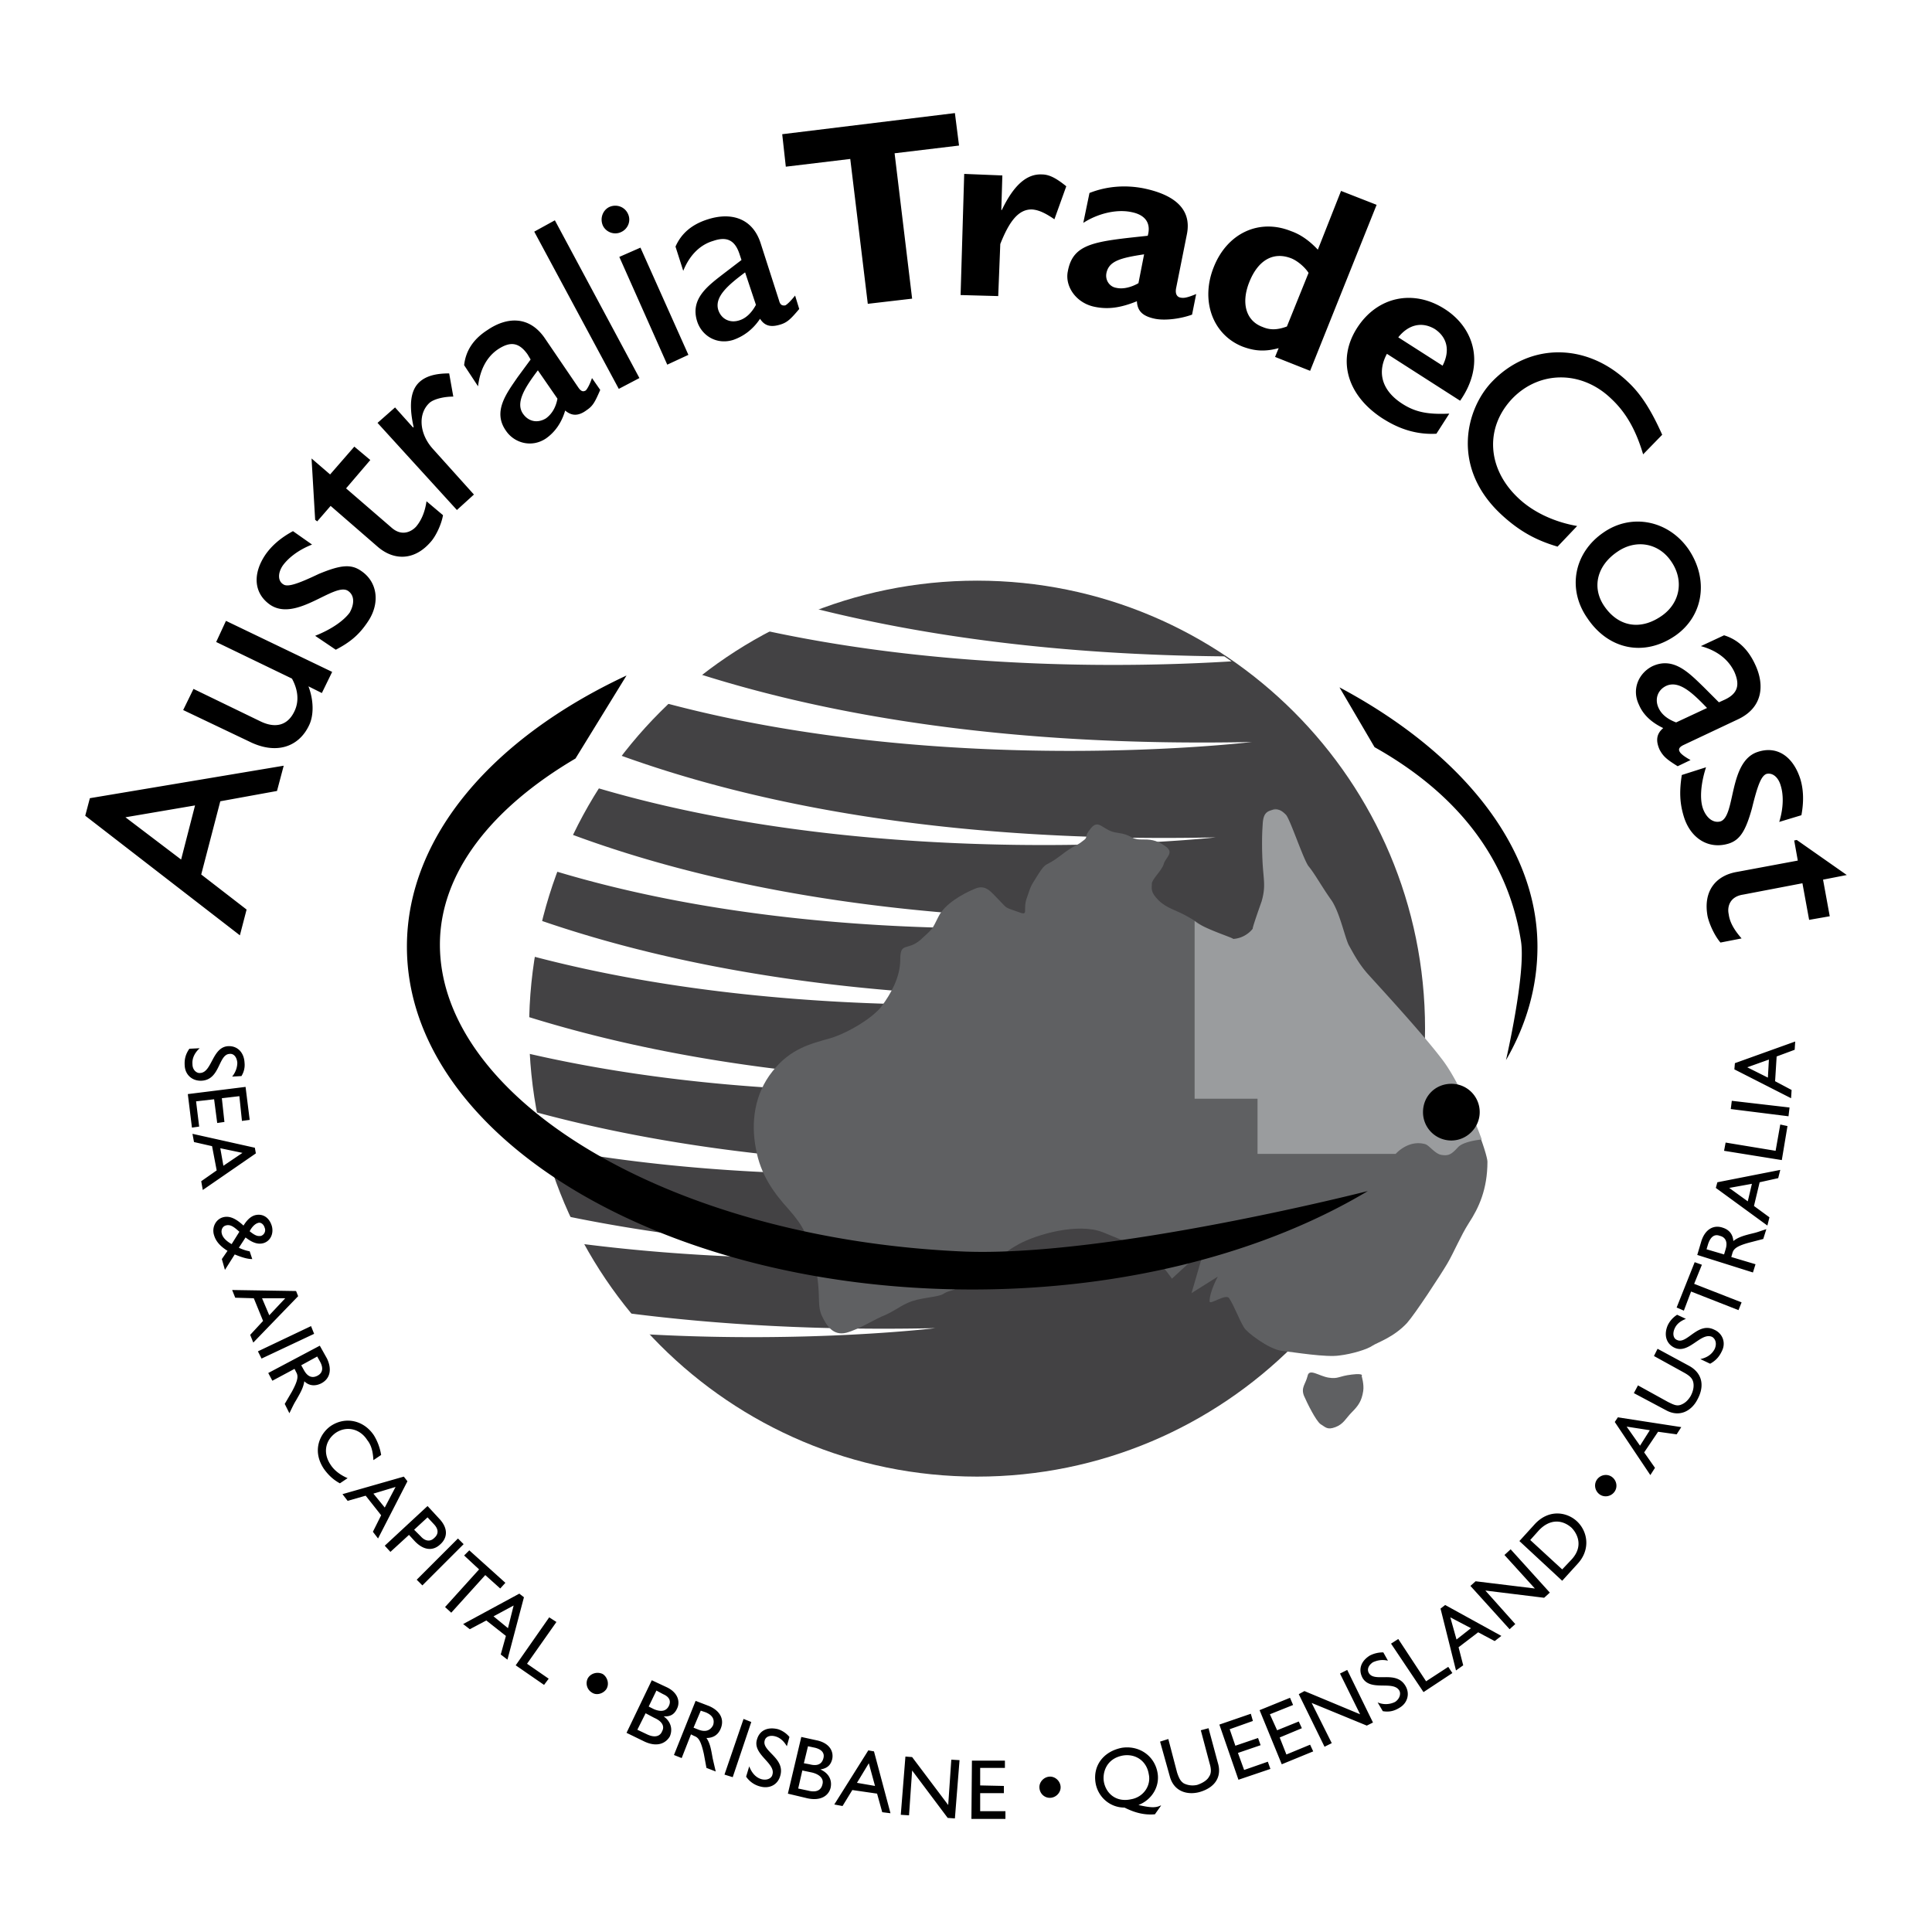
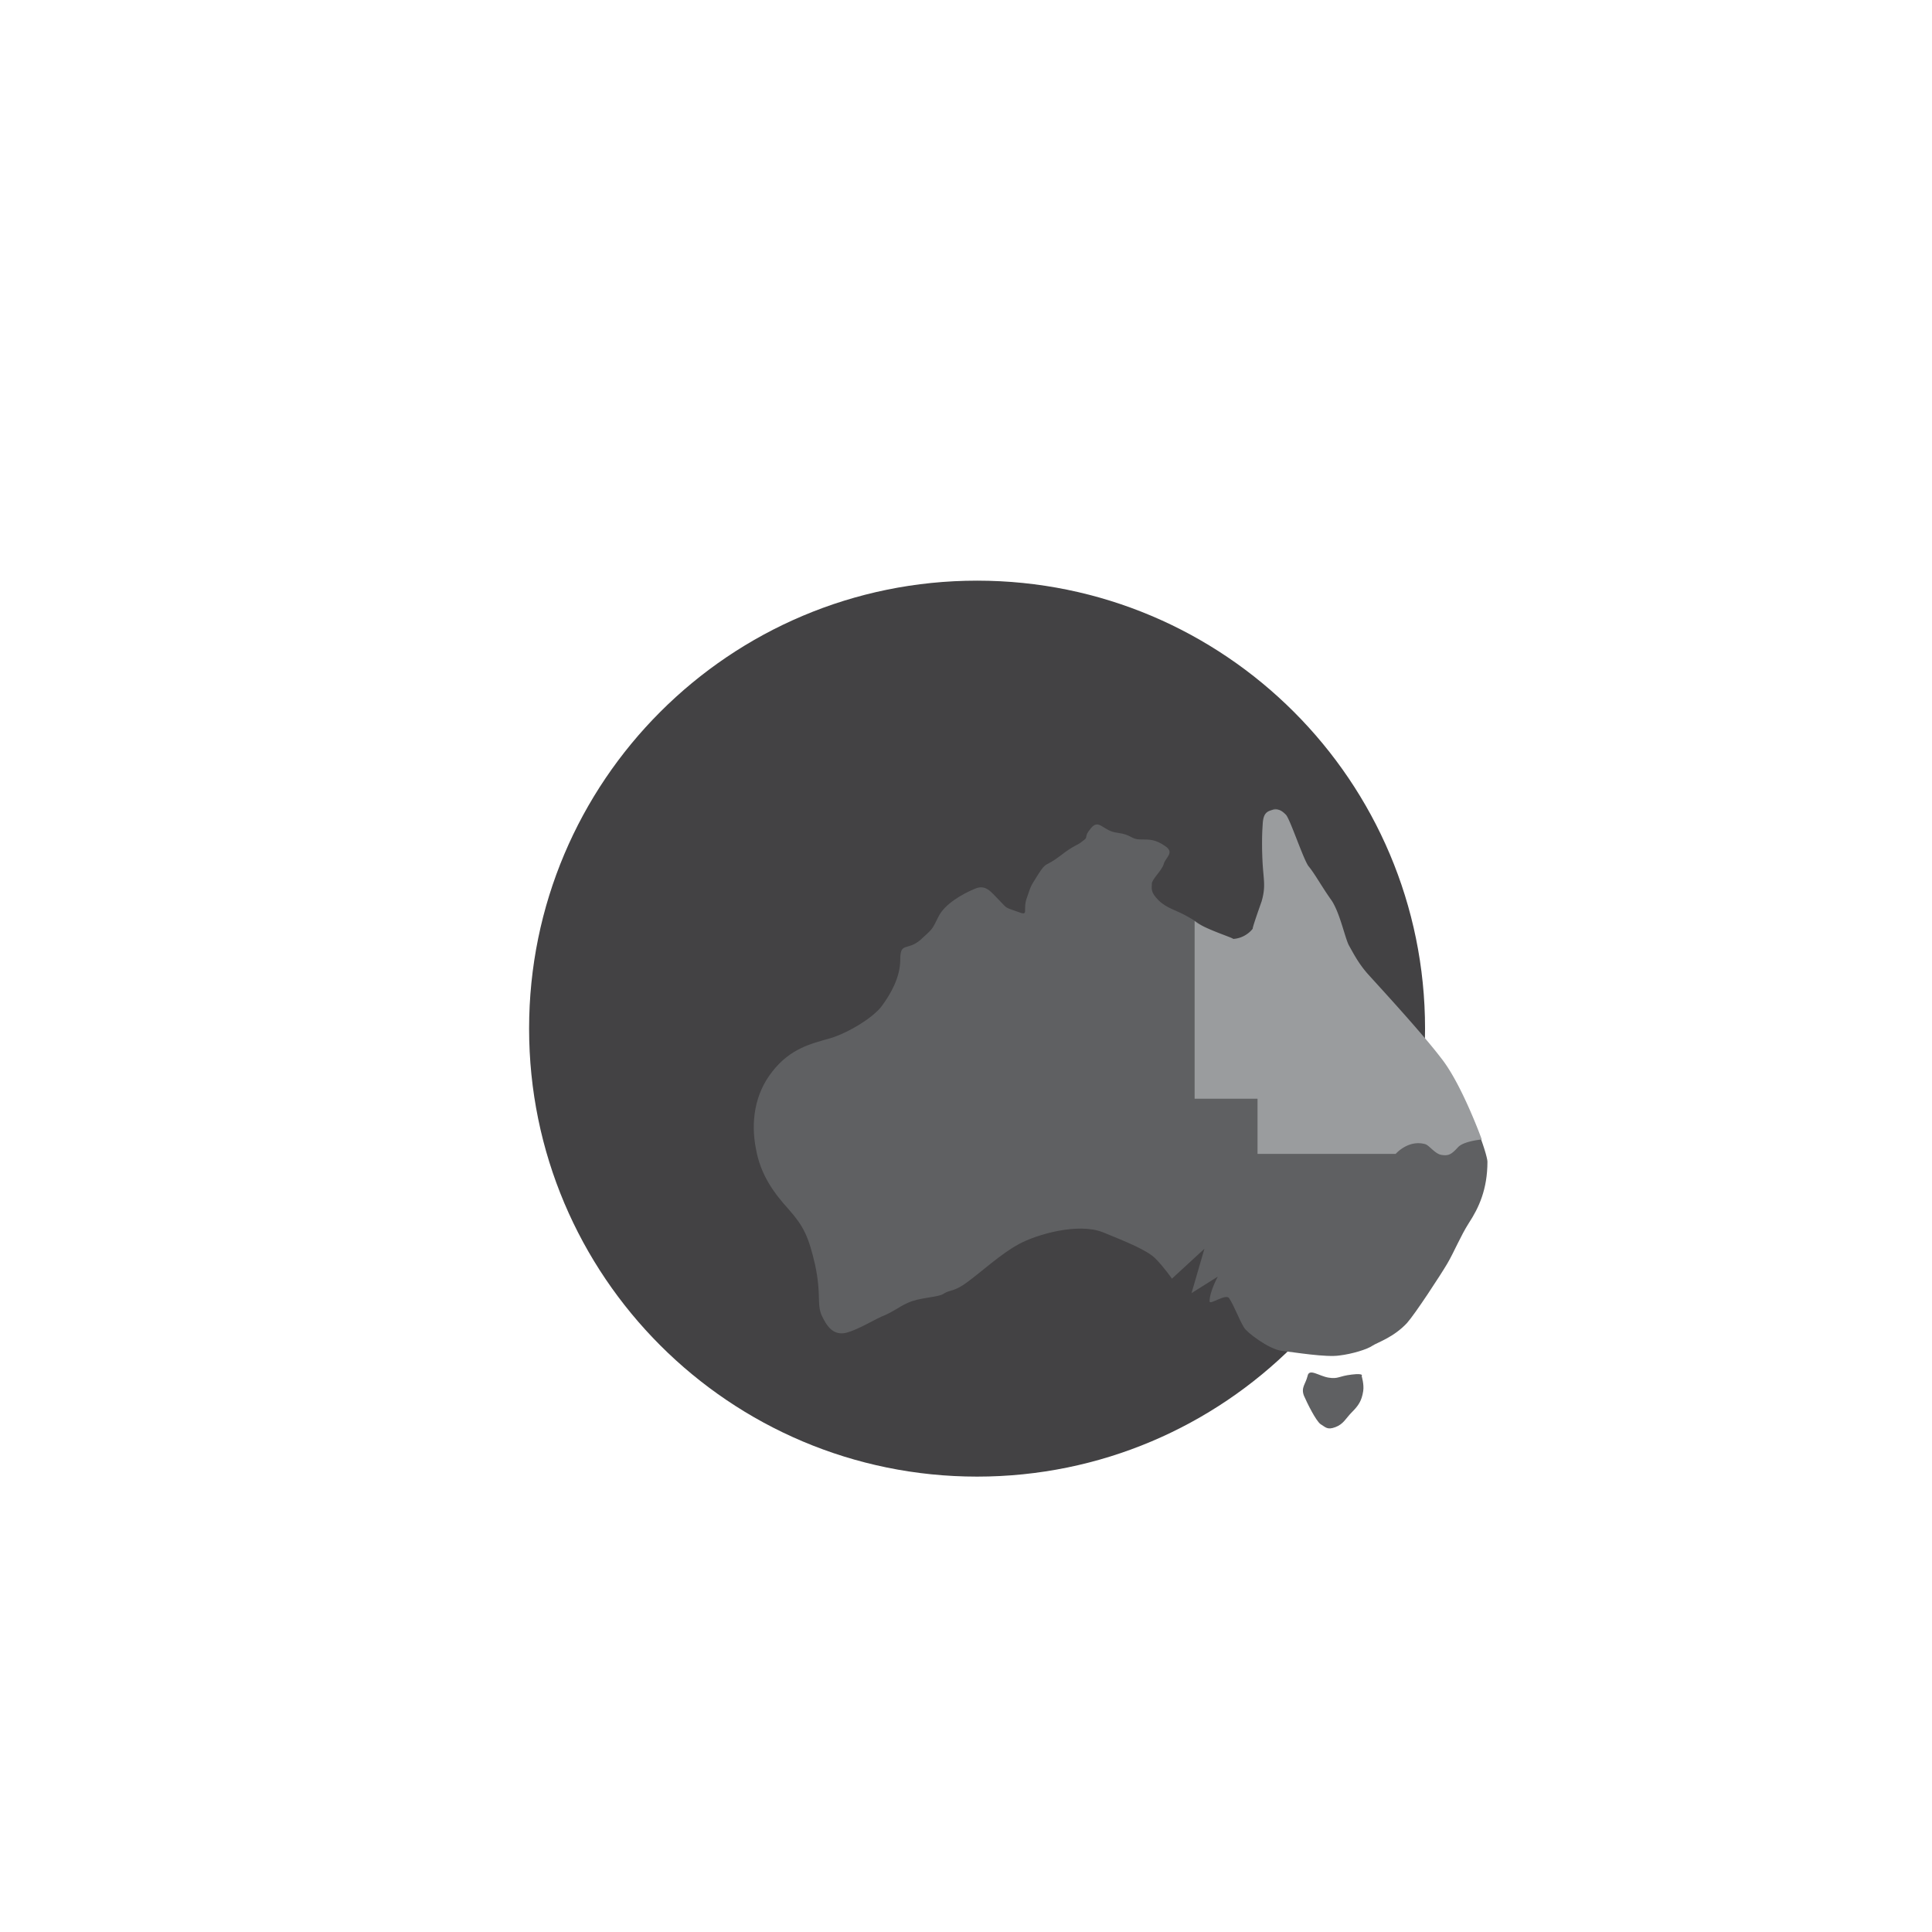
<svg xmlns="http://www.w3.org/2000/svg" width="2500" height="2500" viewBox="0 0 192.756 192.756">
  <path fill="#fff" d="M0 192.756h192.756V0H0v192.756z" />
  <path d="M97.483 57.932c-24.688 0-44.695 20.007-44.695 44.695s20.008 44.695 44.695 44.695c24.688 0 44.695-20.008 44.695-44.695.001-24.688-20.006-44.695-44.695-44.695z" fill-rule="evenodd" clip-rule="evenodd" fill="#434244" />
-   <path d="M76.636 62.975c18.453 3.955 36.831 3.588 46.236 3.008a51.784 51.784 0 0 0-.726-.499c-16.526-.143-29.898-2.041-40.585-4.708a44.58 44.58 0 0 0-4.925 2.199zM66.535 70.183c28.189 7.492 58.363 3.847 58.363 3.847-24.063.496-41.973-2.621-54.99-6.74a44.913 44.913 0 0 0-3.373 2.893zM59.578 78.607c28.953 8.573 61.719 4.938 61.719 4.938-26.921.576-46.143-3.372-59.429-8.192a44.539 44.539 0 0 0-2.29 3.254zM55.422 86.92c29.118 8.78 61.812 4.803 61.812 4.803-27.47.588-46.928-3.534-60.239-8.487a44.644 44.644 0 0 0-1.573 3.684zM53.164 95.412c28.126 7.428 58.567 4.078 58.567 4.078-25.861.531-44.616-3.102-57.832-7.668a43.881 43.881 0 0 0-.735 3.59zM52.651 105.102c27.064 6.258 54.656 2.926 54.656 2.926-23.882.512-41.708-2.543-54.708-6.607a43.937 43.937 0 0 0 .052 3.681zM54.16 114.432c25.306 4.773 49.496 1.826 49.496 1.826-21.292.455-37.771-1.922-50.301-5.324a44.37 44.37 0 0 0 .805 3.498zM58.069 124.102c21.829 2.783 40.803.693 40.803.693-16.974.35-30.883-1.098-42.179-3.422.428.926.887 1.836 1.376 2.729zM64.607 133.127c16.319.891 28.711-.617 28.711-.617-11.559.248-21.693-.344-30.554-1.479a44.174 44.174 0 0 0 1.843 2.096z" fill-rule="evenodd" clip-rule="evenodd" fill="#fff" />
  <path d="M134.464 94.604s-.823-3.652-2.16-5.246c-1.286-1.647-2.777-4.629-3.086-5.761-.36-1.132-1.492-3.446-2.314-2.777-.822.668-.822.463-.978 2.468-.154 1.955.669 4.886 0 6.892-.668 1.955-.823 2.778-1.8 3.241-.978.514-1.8.668-2.983-.154-1.132-.824-1.44-1.132-2.623-1.801-1.132-.667-2.108-.823-2.932-1.646-.823-.822-.668-1.131-.668-1.646 0-.463.977-1.286 1.182-1.955.155-.667 1.132-1.131.155-1.8-.979-.669-1.492-.669-2.469-.669-.978 0-.823-.463-2.315-.668-1.439-.155-1.8-1.441-2.622-.463-.824.978-.154.823-.824 1.286-.617.515-.822.361-2.263 1.492-1.491 1.132-1.337.514-2.16 1.8-.823 1.338-.669.978-1.131 2.315-.515 1.286.308 1.954-.978 1.44-1.337-.463-.978-.309-1.801-1.132-.822-.822-1.337-1.646-2.469-1.131-1.131.463-2.983 1.491-3.6 2.777-.669 1.338-.514 1.132-1.8 2.315-1.337 1.131-2.006.154-2.006 1.954s-.977 3.447-1.8 4.578c-.823 1.184-3.446 2.777-5.246 3.291-1.801.516-3.909.979-5.71 3.293-1.799 2.262-2.16 5.092-1.645 7.715.463 2.623 1.8 4.424 3.291 6.068 1.44 1.646 1.955 2.625 2.623 5.555.618 2.984.155 3.756.618 4.939.514 1.131 1.183 2.107 2.469 1.799 1.337-.359 2.777-1.336 3.96-1.799 1.131-.516 1.8-1.184 3.086-1.492 1.337-.309 2.314-.309 2.777-.668.514-.309 1.029-.156 2.315-1.133 1.337-.977 3.292-2.777 5.092-3.756 1.801-.977 5.914-2.158 8.384-1.182 2.418.979 4.423 1.801 5.245 2.623.823.824 1.647 2.006 1.647 2.006l3.24-2.982-1.286 4.424 2.623-1.646s-.823 1.49-.823 2.467c0 .414 1.646-.82 1.955-.307.514.771.977 2.109 1.491 2.932.257.463 2.469 2.16 3.755 2.314 1.337.154 4.423.668 5.76.463 1.286-.154 2.778-.617 3.292-.977.463-.311 2.109-.824 3.446-2.264.823-.926 3.343-4.783 4.012-5.916.668-1.131 1.337-2.775 2.16-4.062.978-1.492 1.852-3.342 1.852-6.121 0-.668-1.646-5.709-4.269-9.514-2.623-3.756-5.605-6.738-6.225-7.355-.666-.671-3.444-4.424-3.444-4.424zM135.853 137.293s.309-.309-.977-.154c-1.338.154-1.338.463-2.315.309-.977-.154-1.954-.977-2.108-.154-.205.822-.668 1.133-.36 1.955.36.822 1.183 2.469 1.646 2.83.515.307.67.615 1.492.307.823-.307 1.029-.873 1.646-1.49.668-.67.977-1.133 1.131-2.109.101-.672-.155-1.494-.155-1.494z" fill-rule="evenodd" clip-rule="evenodd" fill="#5f6062" />
-   <path d="M137.139 74.545c7.972 4.474 13.271 10.852 14.607 19.339.514 3.188-1.492 11.882-1.492 11.882 2.058-3.549 3.138-7.355 3.138-11.317 0-10.286-7.973-19.596-19.751-25.871l3.498 5.967zm-74.63-7.15c-13.321 6.224-21.911 16.048-21.911 27.054 0 18.875 25.254 34.204 56.423 34.204 15.378 0 29.317-3.754 39.449-9.822 0 0-26.334 6.736-40.735 6.016-29.214-1.388-51.845-15.277-51.845-30.603 0-7.149 5.143-13.63 13.527-18.567l5.092-8.282zM12.516 81.54l6.943-1.183-1.389 5.4-5.554-4.217zm-3.549-1.904l-.463 1.749 15.43 11.933.669-2.572-4.527-3.498 1.903-7.304 5.658-1.029.669-2.52-19.339 3.241zM32.112 69.144l-1.338-.668c.515 1.337.566 2.88.052 3.909-1.029 2.16-3.292 2.931-5.966 1.594l-6.584-3.138 1.029-2.108 6.686 3.24c1.492.72 2.726.412 3.395-1.029.463-.977.36-2.107-.257-3.24l-7.561-3.652.977-2.109 10.595 5.092-1.028 2.109zM31.134 54.331c-1.44.566-2.417 1.389-2.931 2.109-.515.772-.463 1.543.051 1.852.412.308 1.389 0 3.549-1.029 2.109-.874 3.189-1.029 4.218-.31 1.697 1.132 1.903 3.292.667 5.092-.823 1.235-1.697 2.006-3.188 2.778l-2.059-1.389c1.697-.669 2.88-1.543 3.446-2.314.463-.823.514-1.698-.154-2.161-1.337-.926-5.143 3.138-7.767 1.389-1.645-1.132-1.8-3.086-.463-5.04.618-.875 1.492-1.646 2.727-2.315l1.904 1.338zM32.935 47.336l2.417-2.777 1.594 1.337-2.417 2.829 4.526 3.909c1.029.926 2.006.411 2.469-.103.514-.617.874-1.44 1.029-2.52l1.645 1.389c-.154.925-.72 2.108-1.234 2.674-1.646 1.903-3.703 1.853-5.297.463l-4.681-4.063-1.337 1.543-.206-.154-.36-6.122 1.852 1.595zM39.415 40.65l1.8 2.006.052-.052c-.515-2.314-.257-3.703.566-4.474.668-.619 1.645-.875 2.982-.875l.411 2.314c-.977 0-1.954.257-2.366.617-1.183 1.08-1.028 3.086.309 4.578l4.115 4.577-1.698 1.542-7.92-8.692 1.749-1.541zM55.617 39.776c-.154.823-.514 1.491-1.132 1.954-.823.514-1.75.36-2.314-.463-.772-1.131.257-2.674 1.491-4.32l1.955 2.829zm3.445-2.058c-.206.617-.463 1.08-.617 1.235-.257.154-.463.103-.72-.257l-3.395-4.99c-1.542-2.211-3.755-2.108-5.709-.771-1.44.926-2.16 2.109-2.315 3.497l1.389 2.109c.207-1.749.926-2.983 2.006-3.703 1.183-.772 2.057-.72 2.932.514l.308.515-1.286 1.748c-1.131 1.646-2.52 3.446-1.182 5.35.822 1.234 2.571 1.748 4.011.771.875-.617 1.543-1.543 1.903-2.777.669.565 1.338.565 2.161-.052.617-.411.823-.823 1.337-2.006l-.823-1.183zM63.795 37.718l-2.058 1.08-8.435-15.687 2.057-1.131 8.436 15.738zM68.681 35.404l-2.109.978-4.783-10.75 2.109-.925 4.783 10.697zm-6.738-12.241c-.669.309-1.492 0-1.8-.669-.309-.72 0-1.543.669-1.852.72-.308 1.543 0 1.852.72.308.669-.001 1.492-.721 1.801zM75.419 30.415c-.412.771-.978 1.337-1.646 1.543-.926.308-1.8-.103-2.109-1.029-.411-1.337 1.029-2.521 2.675-3.754l1.08 3.24zm3.909-.926c-.412.514-.772.874-.978.978-.308.052-.514-.051-.617-.463l-1.851-5.76c-.823-2.521-2.984-3.085-5.247-2.366-1.646.514-2.674 1.44-3.24 2.726l.772 2.417c.668-1.646 1.748-2.623 2.983-2.983 1.337-.463 2.16-.103 2.623 1.286l.205.617-1.748 1.337c-1.595 1.235-3.395 2.521-2.675 4.784.463 1.44 1.955 2.366 3.6 1.851 1.029-.36 1.955-1.029 2.675-2.108.463.72 1.08.875 2.057.566.669-.207 1.029-.566 1.852-1.543l-.411-1.339zM95.683 14.522l-6.429.771 1.749 14.504-4.423.515-1.749-14.453-6.43.771-.359-3.24 17.229-2.108.412 3.24zM99.9 20.951h.052c1.183-2.469 2.469-3.6 3.961-3.549.72 0 1.389.309 2.469 1.183l-1.184 3.292c-.978-.669-1.595-.926-2.211-.978-1.39-.051-2.314 1.235-3.189 3.447l-.206 5.194-3.754-.103.36-12.086 3.806.154-.104 3.446zM113.582 28.254c-.72.412-1.543.618-2.212.463-.668-.103-1.132-.771-.978-1.491.257-1.183 1.39-1.492 3.755-1.852l-.565 2.88zm5.761 1.081c-.977.411-1.286.411-1.543.36-.36-.052-.566-.36-.463-.926l1.08-5.401c.514-2.571-1.337-3.96-4.32-4.577-1.852-.36-3.704-.206-5.4.463l-.617 2.983c1.439-.926 3.291-1.389 4.783-1.08 1.594.308 1.954 1.286 1.646 2.366-5.246.565-7.458.72-7.972 3.549-.31 1.491.822 3.188 2.726 3.549 1.286.257 2.521.102 4.166-.566.052.977.565 1.491 1.8 1.748 1.029.206 2.572 0 3.703-.411l.411-2.057zM128.395 32.575c-.977.36-1.696.36-2.417.051-1.697-.617-2.161-2.417-1.338-4.474.875-2.212 2.418-3.086 4.218-2.366.617.257 1.337.874 1.697 1.44l-2.16 5.349zm8.95-12.139l-3.549-1.388-2.315 5.863c-.771-.823-1.646-1.491-2.674-1.851-3.188-1.286-6.378.206-7.715 3.6-1.338 3.343-.103 6.738 2.88 7.921 1.234.463 2.264.514 3.6.154l-.359.875 3.498 1.388 6.634-16.562zM139.505 33.655c1.028-1.286 2.366-1.594 3.652-.823 1.233.823 1.541 2.16.771 3.652l-4.423-2.829zm5.092 7.612c-2.16.103-3.395-.154-4.681-.977-2.007-1.286-2.571-3.086-1.543-4.989l7.304 4.68c2.52-3.6 1.44-7.252-1.543-9.155-3.138-2.006-6.738-1.234-8.744 1.903-2.006 3.138-1.029 6.687 2.52 9.001.823.514 2.727 1.697 5.401 1.543l1.286-2.006zM163.936 45.33c-.72-2.417-1.698-4.166-3.188-5.554-2.933-2.829-7.15-2.829-9.875 0-2.727 2.88-2.521 6.943.564 9.875 1.44 1.389 3.549 2.417 5.915 2.829l-1.954 2.057c-1.904-.566-3.704-1.389-5.761-3.343-4.835-4.629-3.394-10.338-.823-13.063 3.755-3.961 9.464-3.961 13.579-.053 1.337 1.235 2.366 2.881 3.445 5.298l-1.902 1.954zM166.713 55.977c1.337 1.903.926 4.218-.978 5.504-2.108 1.44-4.269 1.028-5.658-.978-1.285-1.851-.771-4.063 1.287-5.452 1.852-1.286 4.115-.874 5.349.926zm1.749-1.183c-2.006-2.88-5.658-3.6-8.436-1.697-2.983 2.006-3.704 5.657-1.646 8.589 2.109 3.138 5.658 3.858 8.744 1.749 2.829-1.954 3.395-5.606 1.338-8.641zM167.227 72.076c-.823-.309-1.44-.772-1.748-1.44-.412-.875-.103-1.8.771-2.212 1.286-.566 2.623.72 4.062 2.212l-3.085 1.44zm1.44 3.754c-.565-.308-.978-.617-1.08-.823-.154-.257-.051-.462.359-.668l5.452-2.572c2.418-1.131 2.727-3.343 1.698-5.503-.721-1.543-1.749-2.469-3.086-2.88l-2.315 1.08c1.698.463 2.778 1.388 3.344 2.571.565 1.286.359 2.161-.978 2.778l-.566.257-1.542-1.543c-1.44-1.389-2.983-3.035-5.093-2.058-1.337.669-2.107 2.264-1.337 3.857.412.978 1.235 1.75 2.417 2.315-.668.564-.771 1.234-.359 2.16.359.668.72.977 1.801 1.646l1.285-.617zM177.514 82.003c.463-1.492.411-2.778.154-3.601-.257-.926-.874-1.337-1.44-1.183-.514.206-.874 1.132-1.439 3.446-.617 2.212-1.184 3.138-2.314 3.498-2.006.617-3.807-.515-4.475-2.675-.412-1.337-.463-2.52-.206-4.166l2.417-.771c-.565 1.749-.617 3.24-.309 4.114.309.875.978 1.492 1.749 1.286 1.543-.514.771-6.018 3.754-6.944 1.903-.617 3.499.463 4.219 2.727.309 1.028.36 2.211.103 3.6l-2.213.669zM181.886 87.763l.668 3.652-2.057.36-.668-3.652-5.916 1.132c-1.389.205-1.594 1.285-1.439 1.954.102.823.565 1.595 1.285 2.418l-2.108.411c-.618-.72-1.132-1.903-1.286-2.623-.463-2.52.823-4.064 2.932-4.424l6.07-1.131-.36-2.006.257-.051 4.989 3.497-2.367.463zM23.162 107.412c.412-.516.514-1.029.514-1.391-.051-.564-.36-.926-.771-.873-1.131.051-.926 2.57-2.777 2.674-.926.051-1.646-.566-1.698-1.49-.051-.67.103-1.184.463-1.699l1.029-.051c-.514.463-.772 1.029-.72 1.594 0 .617.463.926.771.875 1.184-.053 1.184-2.572 2.778-2.674.925-.053 1.594.615 1.646 1.645.051.463-.052.926-.309 1.338l-.926.052zM24.139 111.834l-.257-2.469-1.748.205.257 2.368-.72.103-.309-2.367-1.8.207.309 2.519-.721.102-.411-3.344 5.761-.719.411 3.291-.772.104zM24.19 115.023l-1.902 1.285-.309-1.748 2.211.463zm1.338.051l-.103-.564-6.223-1.389.154.822 1.801.41.462 2.418-1.543 1.08.155.875 5.297-3.652zM23.111 124.125c-.463-.256-.875-.615-.977-1.027-.103-.359.051-.719.36-.822.462-.154.822.104 1.388.617l-.771 1.232zm1.8.721a4.434 4.434 0 0 1-1.08-.359l.669-1.027c.72.564 1.285.719 1.8.564.668-.205 1.028-.926.823-1.697-.258-.875-.926-1.285-1.698-1.08-.514.154-.874.617-1.131 1.029-.669-.617-1.338-1.029-2.058-.824-.72.207-1.131 1.029-.874 1.801.154.514.515 1.029 1.337 1.543l-.565.822.308 1.08.977-1.543c.618.258 1.234.463 1.749.463l-.257-.772zm.822-2.828c.257-.104.566.104.669.463a.61.61 0 0 1-.36.824c-.309.051-.566 0-1.132-.463.154-.311.464-.721.823-.824zM28.46 129.527l-1.595 1.697-.72-1.697h2.315zm1.286-.207l-.207-.514-6.378-.102.309.77 1.852.053.925 2.262-1.285 1.391.308.77 4.476-4.63zM26.094 135.545l-.361-.721 5.299-2.519.308.771-5.246 2.469zM31.648 135.34l.257.463c.411.719.257 1.182-.206 1.439-.463.256-.977.205-1.388-.566l-.258-.463 1.595-.873zm.258-1.08l-5.143 2.725.411.771 2.212-1.184.154.311c.207.359.257.719-.411 1.953l-.721 1.234.464.928c.308-.619.411-.875.667-1.287.413-.721.72-1.234.823-1.902.463.463 1.08.514 1.697.205.875-.463 1.08-1.389.566-2.469l-.719-1.285zM37.255 145.678c-.051-.875-.206-1.492-.617-2.006-.72-1.131-2.057-1.441-3.137-.721-1.081.771-1.287 2.057-.515 3.189.36.566.977 1.029 1.697 1.336l-.771.516c-.566-.309-1.08-.721-1.595-1.441-1.234-1.852-.36-3.547.669-4.27 1.44-.977 3.292-.617 4.321.926a5.4 5.4 0 0 1 .72 1.955l-.772.516zM39.467 148.352l-1.08 2.057-1.132-1.389 2.212-.668zm1.183-.565l-.361-.465-6.12 1.75.514.668 1.8-.514 1.544 1.953-.823 1.646.514.67 2.932-5.708zM42.656 151.387l.668.719c.514.566.36 1.029 0 1.338-.411.412-.926.309-1.337-.154l-.669-.668 1.338-1.235zm0-1.131l-4.269 3.959.565.617 1.852-1.697.566.617c.926.977 1.851.977 2.52.359.72-.615.874-1.543 0-2.52l-1.234-1.335zM42.141 158.176l-.565-.567 4.114-4.113.566.565-4.115 4.115zM49.908 158.484l-1.492-1.338-3.395 3.754-.617-.564 3.395-3.756-1.492-1.389.515-.513 3.6 3.24-.514.566zM51.245 160.182l-.566 2.262-1.44-1.182 2.006-1.08zm1.029-.825l-.463-.359-5.605 3.035.667.514 1.646-.873 1.955 1.543-.515 1.852.669.514 1.646-6.226zM52.582 165.992l2.161 1.492-.463.618-2.829-1.954 3.343-4.785.72.463-2.932 4.166zM60.503 168.514c-.309.463-.978.668-1.44.359a1.086 1.086 0 0 1-.412-1.439c.31-.514.979-.668 1.492-.412.462.308.669.978.36 1.492zM65.492 168.668l.669.359c.72.311.771.771.566 1.184-.258.514-.772.617-1.492.309l-.515-.258.772-1.594zm-2.983 4.217l1.8.875c1.337.617 2.16.104 2.52-.516.309-.719.103-1.49-.617-2.006.669.053 1.08-.205 1.337-.77.309-.617.155-1.543-.977-2.109l-1.543-.721-2.52 5.247zm1.903-1.953l.874.463c.823.359 1.029.873.772 1.336-.155.412-.618.721-1.492.309l-.977-.463.823-1.645zM69.915 170.674l.463.154c.772.309.926.771.772 1.285-.206.412-.617.771-1.441.463l-.514-.205.72-1.697zm-.514-.977l-2.16 5.4.771.307.926-2.365.31.154c.411.154.667.412.977 1.801l.257 1.389.926.359c-.154-.668-.206-.873-.309-1.338-.154-.873-.257-1.49-.617-2.004.669 0 1.183-.309 1.44-.977.36-.926-.104-1.75-1.184-2.213l-1.337-.513zM73.104 177.309l-.823-.256 1.903-5.555.772.307-1.852 5.504zM78.505 174.223c-.36-.617-.772-.875-1.132-.979-.514-.152-.977 0-1.08.412-.308 1.08 2.108 1.748 1.543 3.551-.257.873-1.08 1.285-2.006 1.027a2.41 2.41 0 0 1-1.389-.977l.309-1.029c.257.668.669 1.131 1.235 1.285.617.156 1.028-.154 1.079-.461.361-1.133-2.005-2.006-1.542-3.498.257-.926 1.08-1.287 2.108-1.029a2.49 2.49 0 0 1 1.132.771l-.257.927zM80.613 174.223l.72.154c.772.205.926.617.823 1.027-.154.619-.617.824-1.388.619l-.566-.104.411-1.696zm-2.006 4.73l1.954.465c1.44.309 2.16-.361 2.315-1.08.153-.771-.206-1.441-1.029-1.801.668-.104 1.029-.41 1.183-1.029.154-.719-.206-1.543-1.439-1.852l-1.646-.359-1.338 5.656zm1.441-2.312l.977.205c.823.207 1.183.668 1.028 1.184-.102.463-.462.873-1.44.617l-.977-.207.412-1.799zM86.682 175.92l.618 2.264-1.8-.311 1.182-1.953zm.515-1.184l-.566-.102-3.394 5.4.823.154.977-1.596 2.469.359.514 1.854.823.102-1.646-6.171zM95.271 181.424l-.719-.051-3.549-4.732-.309 4.474-.823-.053.463-5.81.669.051 3.6 4.783.309-4.525.822.05-.463 5.813zM100.261 176.383h-2.469v1.75l2.366.051v.718h-2.366v1.801h2.52v.772h-3.394l.051-5.813h3.292v.721zM105.815 178.234c.052.566-.412 1.08-.977 1.131-.566.053-1.081-.359-1.132-.977-.052-.566.411-1.08.977-1.131.567-.05 1.081.413 1.132.977zM112.039 175.148c1.286-.205 2.366.566 2.571 1.852.258 1.133-.514 2.314-1.8 2.52-1.492.309-2.469-.617-2.675-1.748-.154-.876.207-2.315 1.904-2.624zm1.543 4.938c1.338-.514 2.16-1.852 1.902-3.24-.308-1.697-1.851-2.727-3.549-2.469-1.851.359-2.931 1.801-2.623 3.549.259 1.389 1.44 2.418 2.881 2.418.925.463 1.903.771 3.034.668l.617-.875h-.051c-.515.258-1.079.207-2.211-.051zM121.503 175.869c.412 1.338-.206 2.469-1.852 2.932-1.184.309-2.521-.051-2.932-1.543l-.978-3.498.822-.258.875 3.344c.206.617.36.875.668 1.08.412.207.875.258 1.339.154.616-.207 1.027-.514 1.183-.822.257-.361.205-.824.051-1.338l-.874-3.291.771-.205.927 3.445zM125.001 171.701l-2.315.824.566 1.647 2.263-.772.256.719-2.262.772.617 1.699 2.365-.824.258.72-3.189 1.08-1.904-5.504 3.139-1.08.206.719zM129.012 170.107l-2.314.926.72 1.596 2.16-.875.309.67-2.212.924.669 1.699 2.366-.979.308.668-3.137 1.287-2.212-5.4 3.035-1.234.308.718zM136.983 171.857l-.617.307-5.502-2.262 2.006 4.012-.721.359-2.571-5.246.566-.308 5.554 2.314-2.006-4.062.721-.362 2.57 5.248zM138.476 165.686c-.668-.156-1.131 0-1.492.154-.463.309-.617.719-.41 1.08.565.977 2.726-.311 3.651 1.285.463.771.205 1.697-.566 2.16-.565.359-1.079.463-1.696.359l-.516-.873a2.069 2.069 0 0 0 1.749-.053c.515-.359.566-.873.413-1.131-.619-1.029-2.83.104-3.652-1.234-.463-.824-.206-1.697.72-2.264a2.855 2.855 0 0 1 1.337-.309l.462.826zM142.282 167.742l2.211-1.439.411.617-2.88 1.902-3.24-4.836.721-.463 2.777 4.219zM144.698 161.363l2.059 1.08-1.439 1.133-.62-2.213zm-.513-1.232l-.463.359 1.543 6.172.72-.514-.463-1.801 1.955-1.492 1.646.875.668-.514-5.606-3.085zM154.626 158.895l-.566.515-5.864-.721 2.984 3.344-.567.514-3.908-4.32.515-.463 5.914.72-3.034-3.343.617-.567 3.909 4.321zM152.672 153.648l.874-.977c1.132-1.184 2.365-1.029 3.24-.256.515.514 1.285 1.799 0 3.188l-.926.977-3.188-2.932zm3.188 4.065l1.542-1.697c1.286-1.389 1.029-3.189-.051-4.217-.977-.928-2.776-1.287-4.218.256l-1.542 1.697 4.269 3.961zM160.85 147.375c.462.359.565 1.027.205 1.49s-1.028.566-1.491.207-.565-1.029-.206-1.492c.36-.463 1.029-.566 1.492-.205zM162.29 142.334l2.313.359-.977 1.543-1.336-1.902zm-.875-.926l-.309.463 3.549 5.299.463-.723-1.079-1.541 1.388-2.059 1.852.258.463-.721-6.327-.976zM168.513 136.266c1.234.668 1.646 1.902.823 3.393-.566 1.08-1.749 1.801-3.137 1.029l-3.189-1.697.411-.771 2.982 1.646c.618.309.875.412 1.235.309.463-.154.771-.463 1.028-.875.309-.564.359-1.08.258-1.439-.104-.412-.463-.67-.926-.926l-2.983-1.646.36-.721 3.138 1.698zM168.204 131.584c-.668.258-.978.617-1.131.979-.207.461-.154.977.257 1.131.977.463 2.057-1.852 3.702-1.029.823.359 1.184 1.285.772 2.109-.257.566-.617.977-1.183 1.285l-.978-.463c.72-.154 1.184-.514 1.44-1.029.257-.617 0-1.027-.257-1.182-1.133-.516-2.315 1.748-3.755 1.08-.874-.412-1.08-1.338-.67-2.264a2.54 2.54 0 0 1 .927-1.027l.876.41zM169.799 126.184l-.773 1.904 4.733 1.85-.309.773-4.731-1.854-.72 1.905-.721-.309 1.801-4.525.72.256zM170.262 124.641l.154-.516c.257-.77.669-1.027 1.183-.82.463.102.823.514.566 1.336l-.154.514-1.749-.514zm-.926.564l5.555 1.75.257-.822-2.417-.721.104-.359c.102-.412.359-.721 1.696-1.08l1.39-.361.308-.977c-.668.207-.874.309-1.337.412-.823.205-1.44.359-1.955.771-.051-.67-.411-1.133-1.08-1.338-.925-.309-1.749.205-2.108 1.338l-.413 1.387zM172.524 118.52l2.264-.41-.412 1.748-1.852-1.338zm-1.182-.565l-.154.564 5.144 3.756.206-.824-1.544-1.131.566-2.365 1.852-.412.206-.822-6.276 1.234zM177.153 114.816l.464-2.623.72.155-.566 3.394-5.76-.926.154-.822 4.988.822zM178.543 110.496l-.104.875-5.76-.721.103-.822 5.761.668zM174.324 106.484l2.16-.771-.102 1.801-2.058-1.03zm-1.233-.412l-.052.619 5.657 2.879.052-.822-1.646-.875.154-2.469 1.8-.668.051-.824-6.016 2.16z" fill-rule="evenodd" clip-rule="evenodd" />
  <path d="M119.188 91.878v17.743h6.276v5.504h13.784s1.233-1.439 2.931-.977c.412.104.979.977 1.646 1.08.72.104.977-.051 1.646-.771.566-.617 2.366-.771 2.366-.771s-2.006-5.555-4.063-8.127c-1.955-2.572-6.429-7.406-7.304-8.383-.874-.978-1.389-1.955-1.903-2.881-.411-.823-.926-3.395-1.8-4.577-.875-1.235-1.646-2.624-2.212-3.292-.514-.669-1.851-4.732-2.263-5.143-.463-.463-.771-.618-1.389-.463-.617.154-.875.463-.926 1.44a33.292 33.292 0 0 0 0 3.96c.104 1.646.309 2.263-.103 3.704-.052.155-1.029 2.88-.874 2.726-.206.257-.875.978-2.006 1.029.412-.001-2.983-1.03-3.806-1.801z" fill-rule="evenodd" clip-rule="evenodd" fill="#9a9c9e" />
-   <path d="M144.802 113.787c1.543 0 2.829-1.285 2.829-2.826a2.82 2.82 0 0 0-2.829-2.83c-1.594 0-2.828 1.234-2.828 2.83a2.819 2.819 0 0 0 2.828 2.826z" fill-rule="evenodd" clip-rule="evenodd" />
</svg>